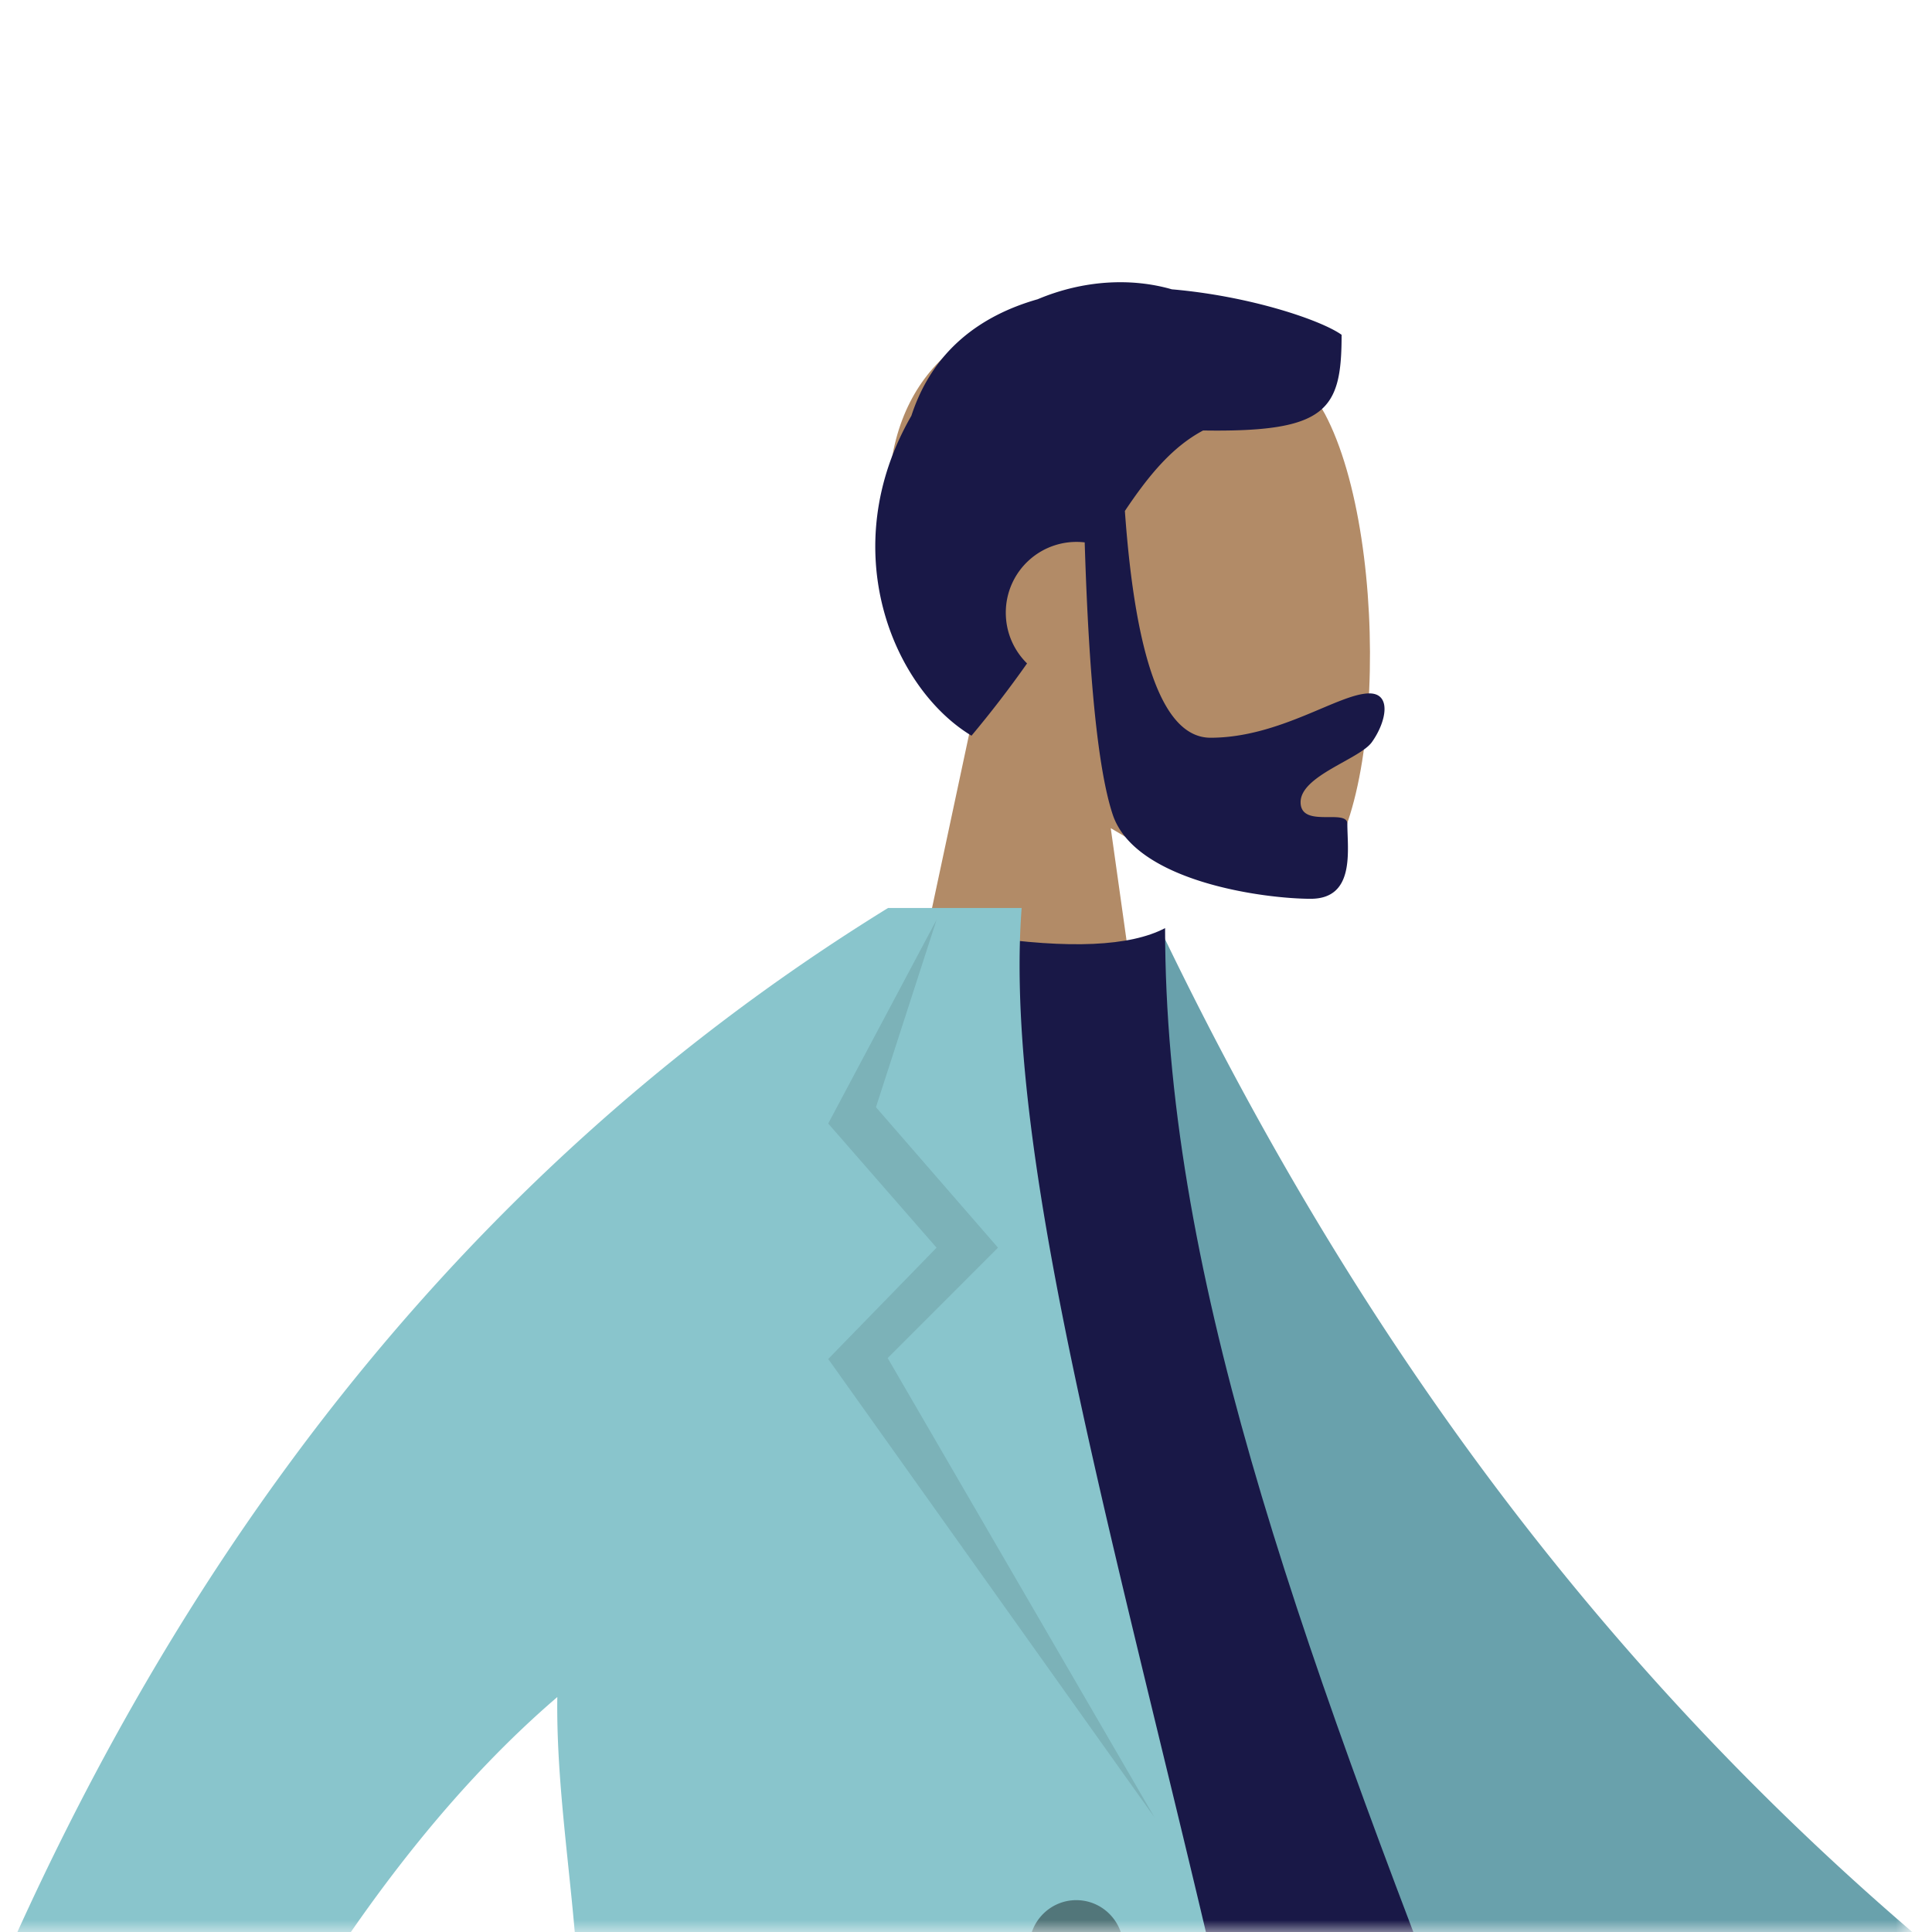
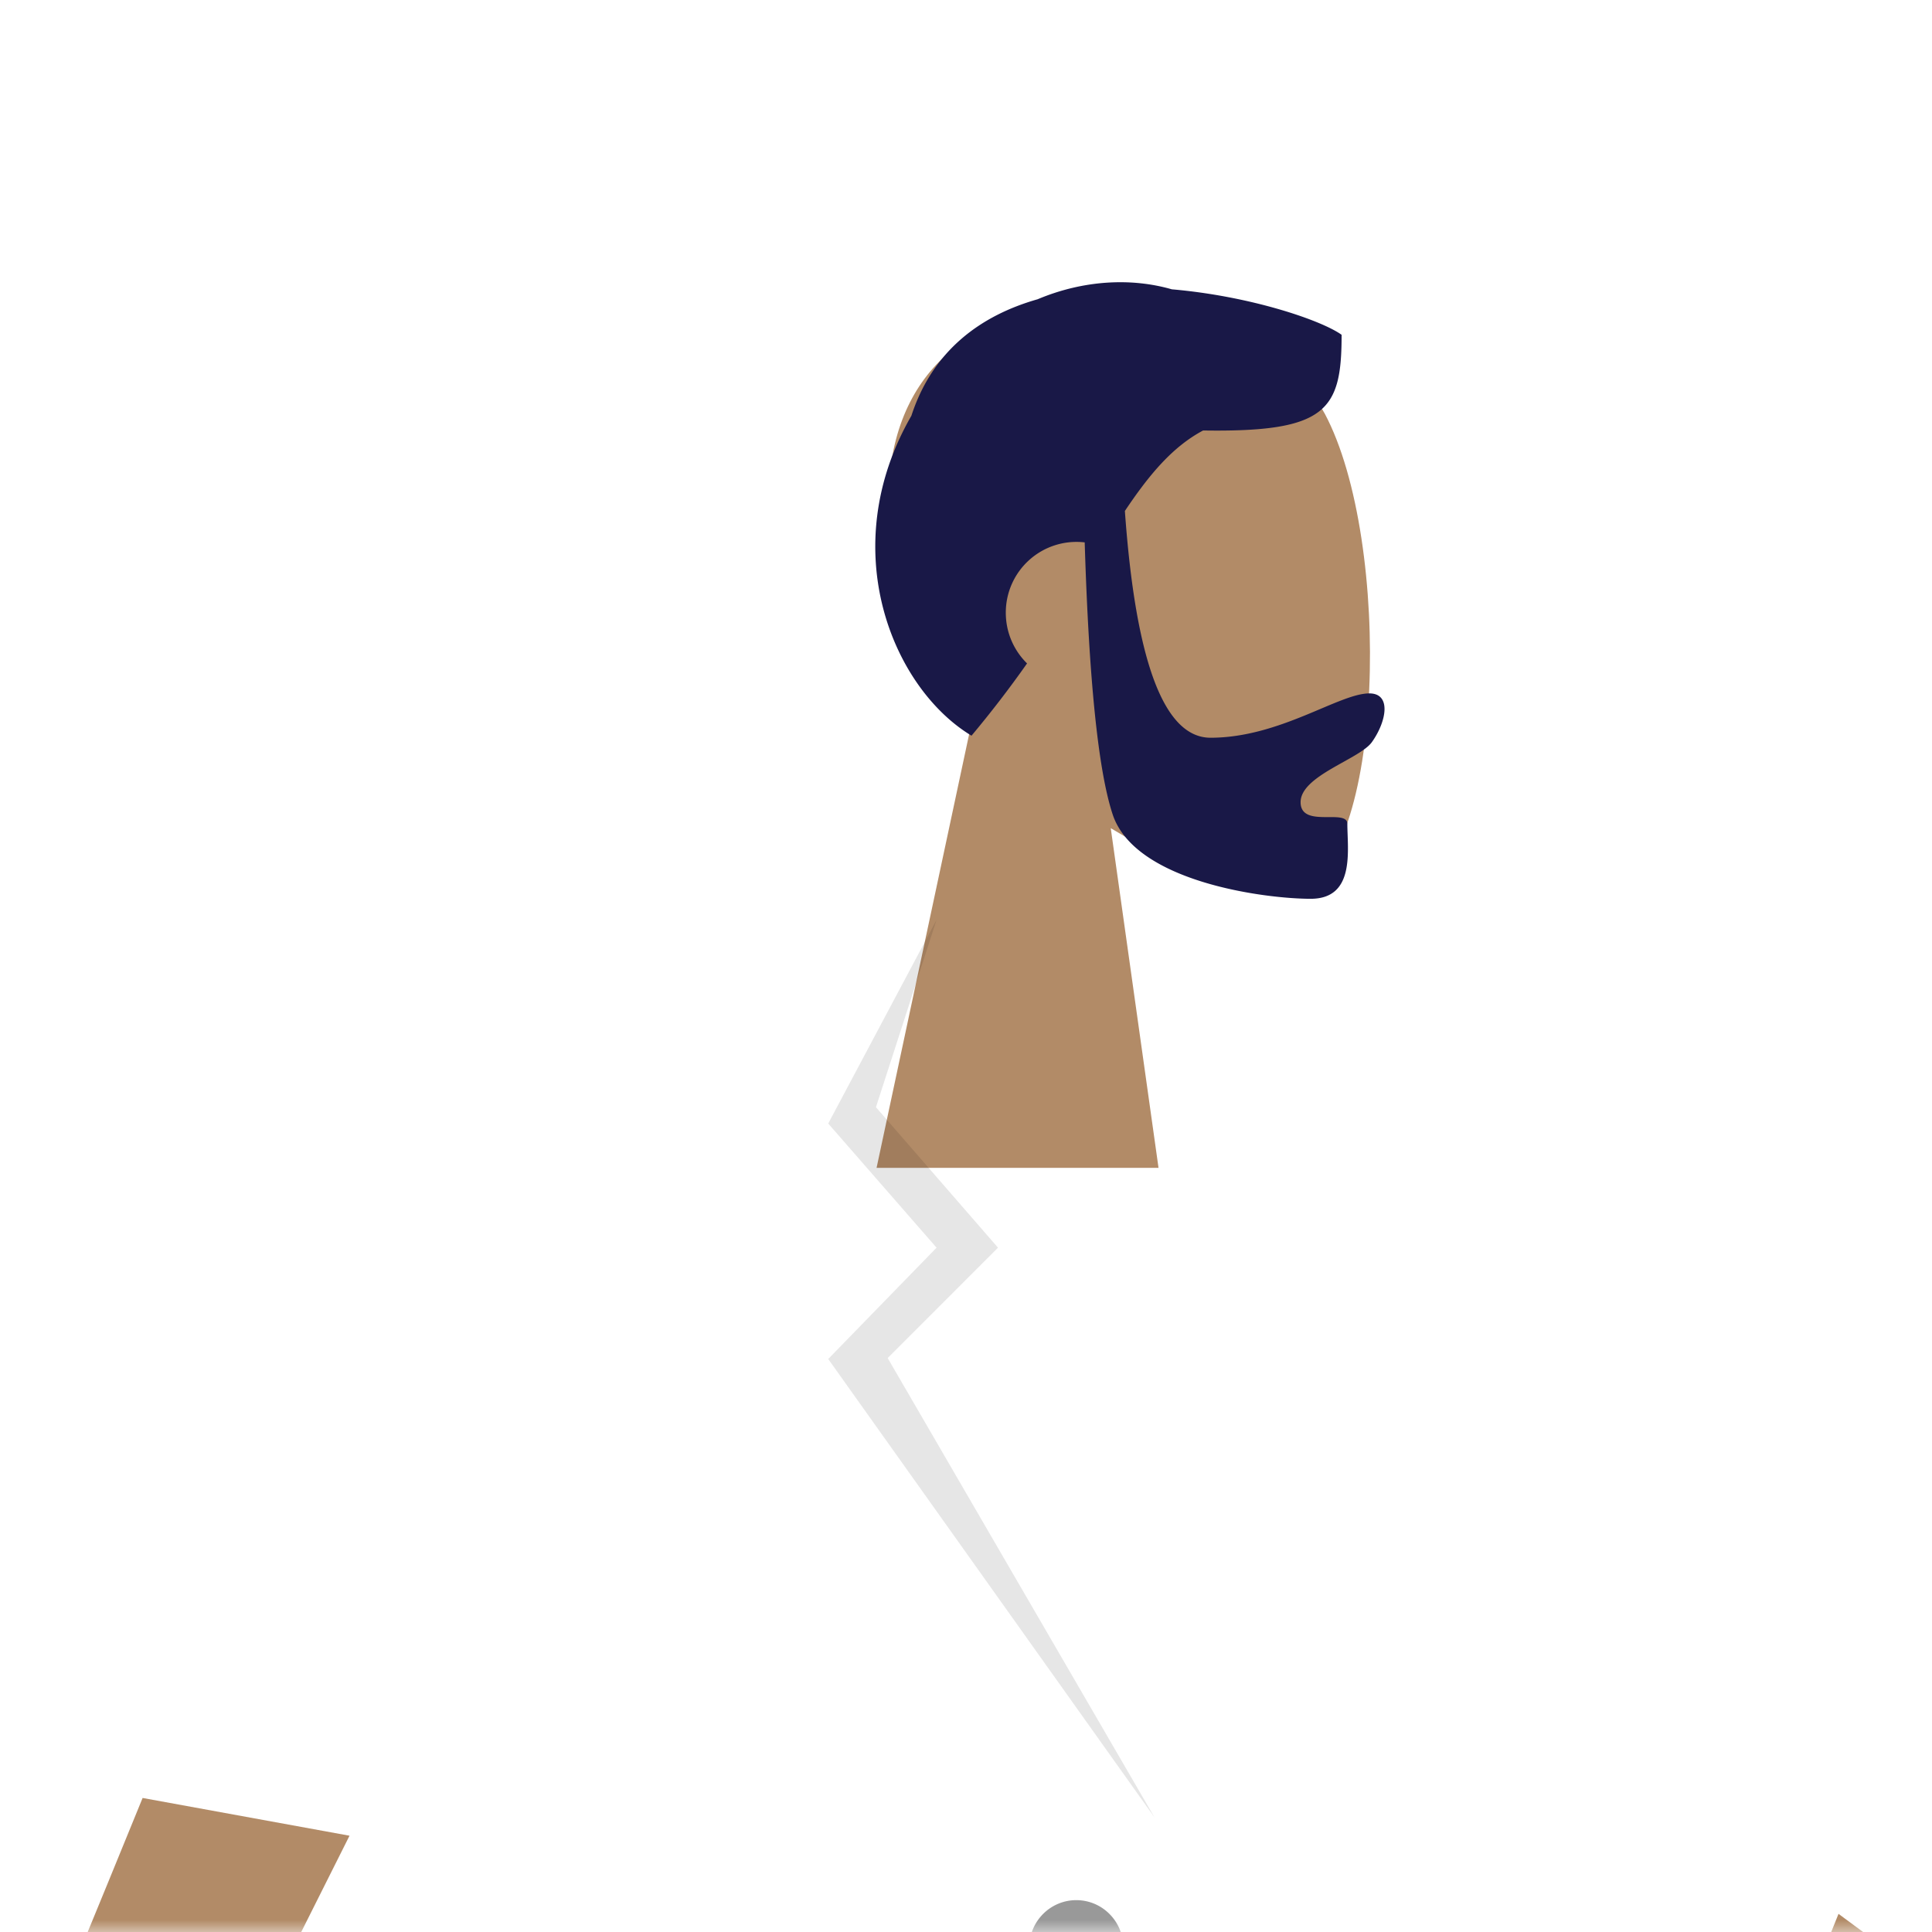
<svg xmlns="http://www.w3.org/2000/svg" xmlns:xlink="http://www.w3.org/1999/xlink" width="80" height="80" viewBox="0 0 80 78">
  <defs>
    <path id="a" d="M0 0h79.121v79.121H0z" />
  </defs>
  <g fill="none" fill-rule="evenodd">
    <mask id="b" fill="#fff">
      <use xlink:href="#a" />
    </mask>
    <g mask="url(#b)">
      <path fill="#B28B67" d="M54.852 16.122c2.819 5.283 2.484 18.683-1.16 19.627-1.452.376-4.547-.546-7.698-2.455l1.978 14.064H36.297l4.02-18.834c-2.242-2.646-3.76-5.888-3.506-9.52.73-10.467 15.222-8.165 18.04-2.882z" />
      <path fill="#191847" d="M48.523 10.98c3.275.283 6.2 1.287 7.03 1.883 0 3.118-.602 4.043-5.734 3.962-1.261.67-2.23 1.822-3.24 3.333.446 6.26 1.628 9.39 3.546 9.39 2.876 0 5.316-1.836 6.578-1.836.92 0 .715 1.158.105 2.016-.503.708-2.953 1.39-2.953 2.488s1.936.249 1.936.9c0 1.076.34 3.101-1.52 3.101-1.88 0-7.275-.69-8.199-3.497-.597-1.811-.982-5.565-1.157-11.261a2.926 2.926 0 00-3.267 2.912c0 .823.337 1.566.88 2.1a44.87 44.87 0 01-2.3 2.992c-3.258-1.965-5.676-7.719-2.49-13.246.88-2.708 2.873-4.154 5.227-4.825 1.907-.802 3.887-.893 5.558-.412z" />
      <path fill="#B28B67" d="M5.905 73.45l8.568 1.563c-9.936 19.834-15.258 30.32-15.965 31.46-1.592 2.565.018 7.188.625 9.627-3.524.89-2.224-4.492-6.683-3.297-4.07 1.092-7.49 3.771-11.365.303-.476-.426-.843-1.779.742-2.502 3.95-1.804 9.775-5.154 10.706-6.432 1.27-1.743 5.728-11.983 13.372-30.722zm70.223 4.798L91.649 89.71c4.21 1.144 7.726 2.565 10.55 4.266.667.611 1.474 1.849-1.292 1.634-2.767-.215-5.686-.316-6.067.633-.382.948 1.293 2.083.522 3.363-.514.853-2.945-1.288-7.293-6.422l-15.367-6.412 3.427-8.524z" />
-       <path fill="#69A1AC" d="M48.1 37.596c7.252 15.073 17.067 29.533 31.647 41.885 1.997-.145 4.168.188 6.496.976a2.204 2.204 0 01.024 4.164c.444.326.894.651 1.348.975L83.7 93.63c-16.472-8.257-31.955-14.483-39.01-28.116-2.368-4.576-1.566-20.118-1.792-25.772l5.202-2.146z" />
-       <path fill="#191847" d="M24.622 92.31c15.293 1.69 27.33 1.69 36.112 0 1.088-.21 1.04-4.925.536-6.213-7.858-20.055-13.026-34.736-13.026-48.666-1.441.757-3.965.87-7.569.34-9.687 14.355-14.14 30.827-16.053 54.539z" />
-       <path fill="#89C5CC" d="M42.304 36.598c-1.629 21.657 20.868 68.94 13.057 109.32-14.439 3.242-35.053-6.845-55.118 1.214.747-16.262 15.703-35.366 21.538-52.451a2.188 2.188 0 01-.66-1.976l.258-1.467c.17-.973.96-1.682 1.893-1.793.165-.732.306-1.462.422-2.186.982-6.11-.696-12.103-.617-17.988-7.822 6.709-14.84 18.295-21.051 34.758l-9.188-2.718c.351-1.31.714-2.604 1.09-3.881-1.06-.602-2.3-3.38-1.408-3.845.921-.48 1.897-.818 2.925-1.017 8.423-25.51 22.199-44.167 41.327-55.97z" />
      <path fill="#000" fill-opacity=".1" d="M38.781 37.087l-2.51 7.76 5.054 5.817-4.568 4.571 11.05 19.023-13.512-18.985 4.486-4.609-4.486-5.141z" />
      <path fill="#000" fill-opacity=".4" d="M47.485 100.179c1.075 0 1.946.876 1.946 1.957 0 1.08-.871 1.956-1.946 1.956-1.074 0-1.946-.876-1.946-1.956s.872-1.957 1.946-1.957zm-.486-11.249c1.074 0 1.946.876 1.946 1.957 0 1.08-.872 1.956-1.946 1.956-1.075 0-1.946-.876-1.946-1.956s.871-1.957 1.946-1.957zm-2.432-11.249c1.074 0 1.945.876 1.945 1.957a1.95 1.95 0 01-1.945 1.956c-1.075 0-1.946-.876-1.946-1.956s.87-1.957 1.946-1.957z" />
    </g>
  </g>
</svg>